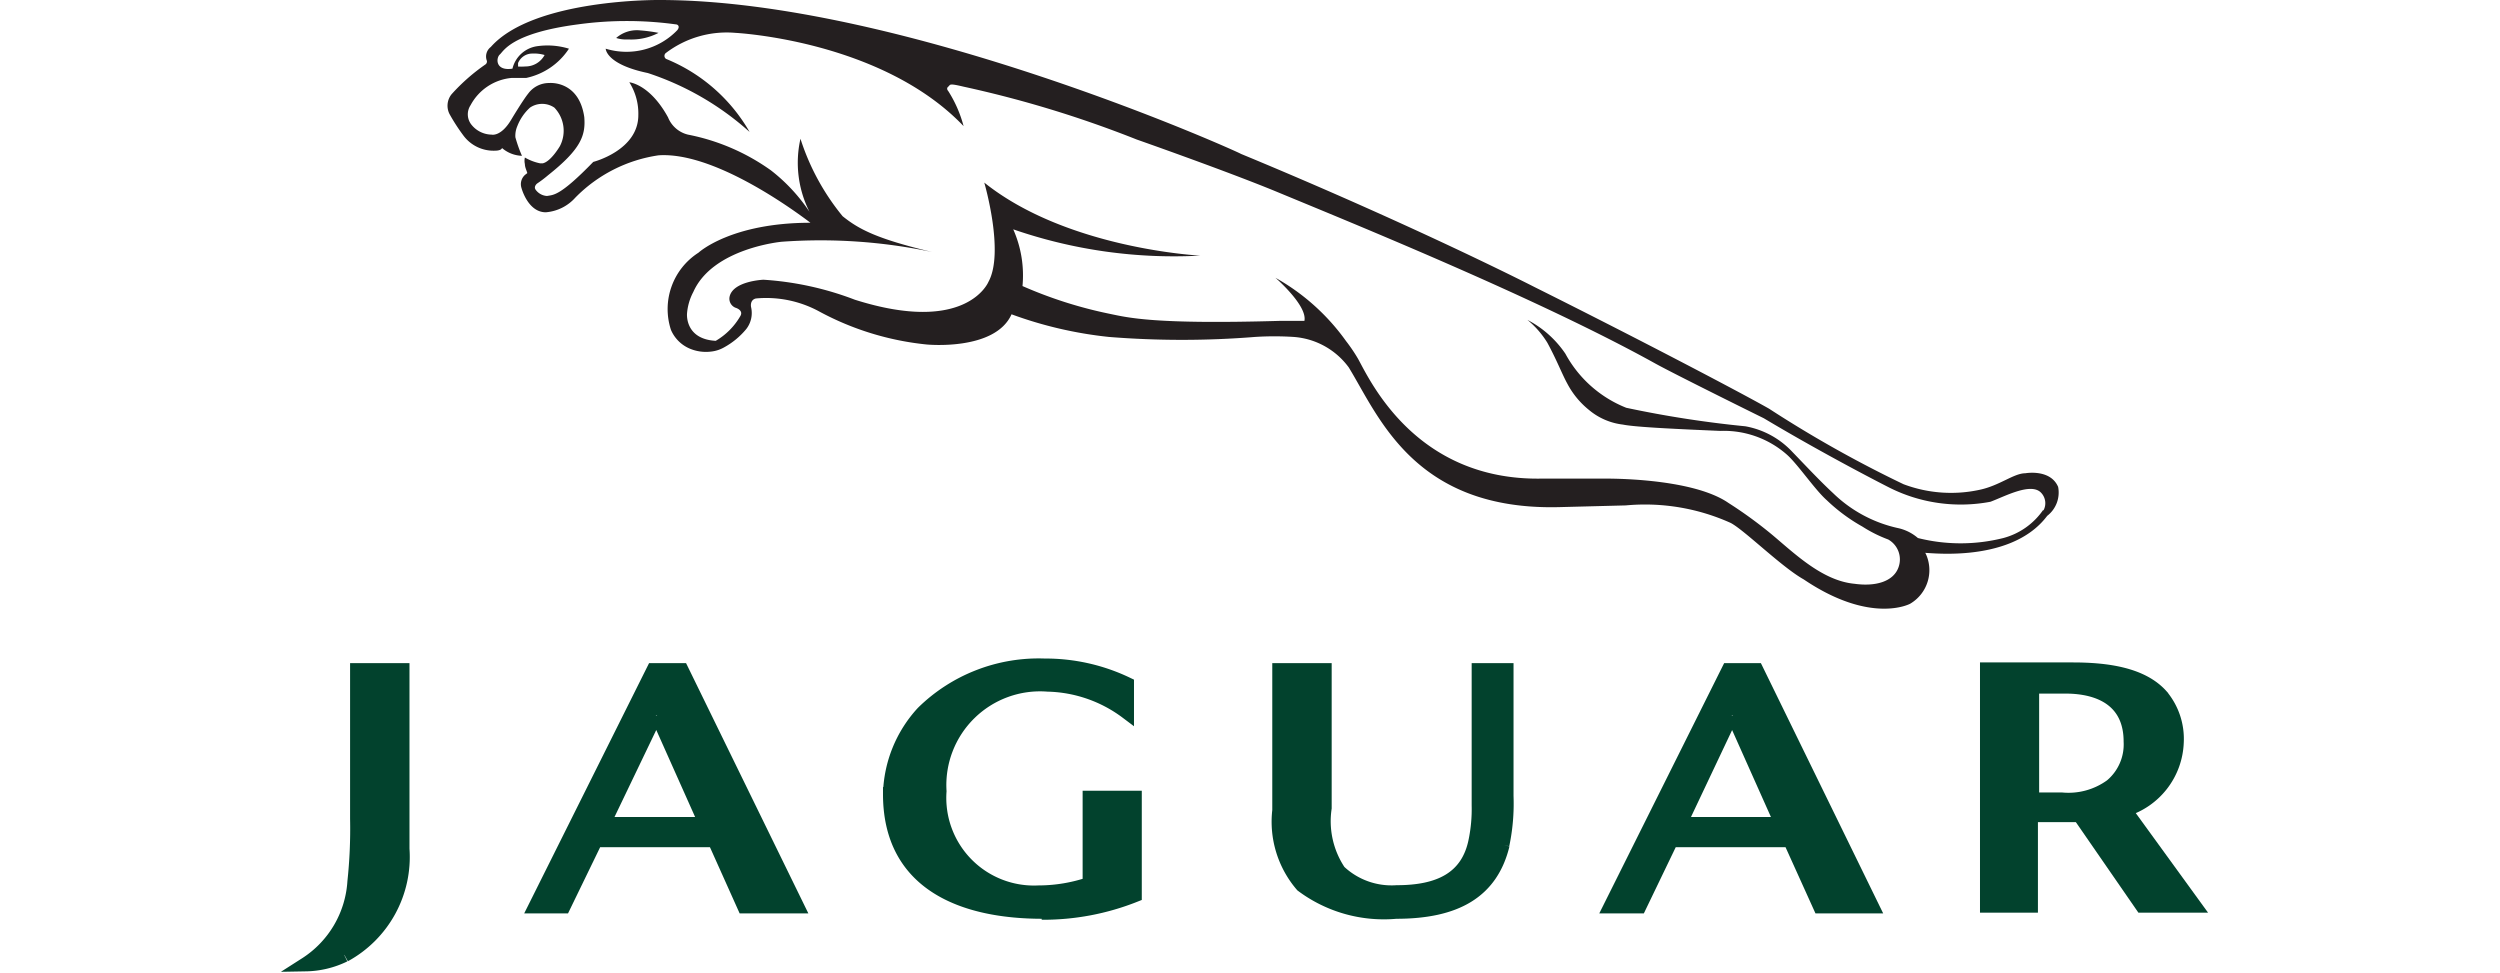
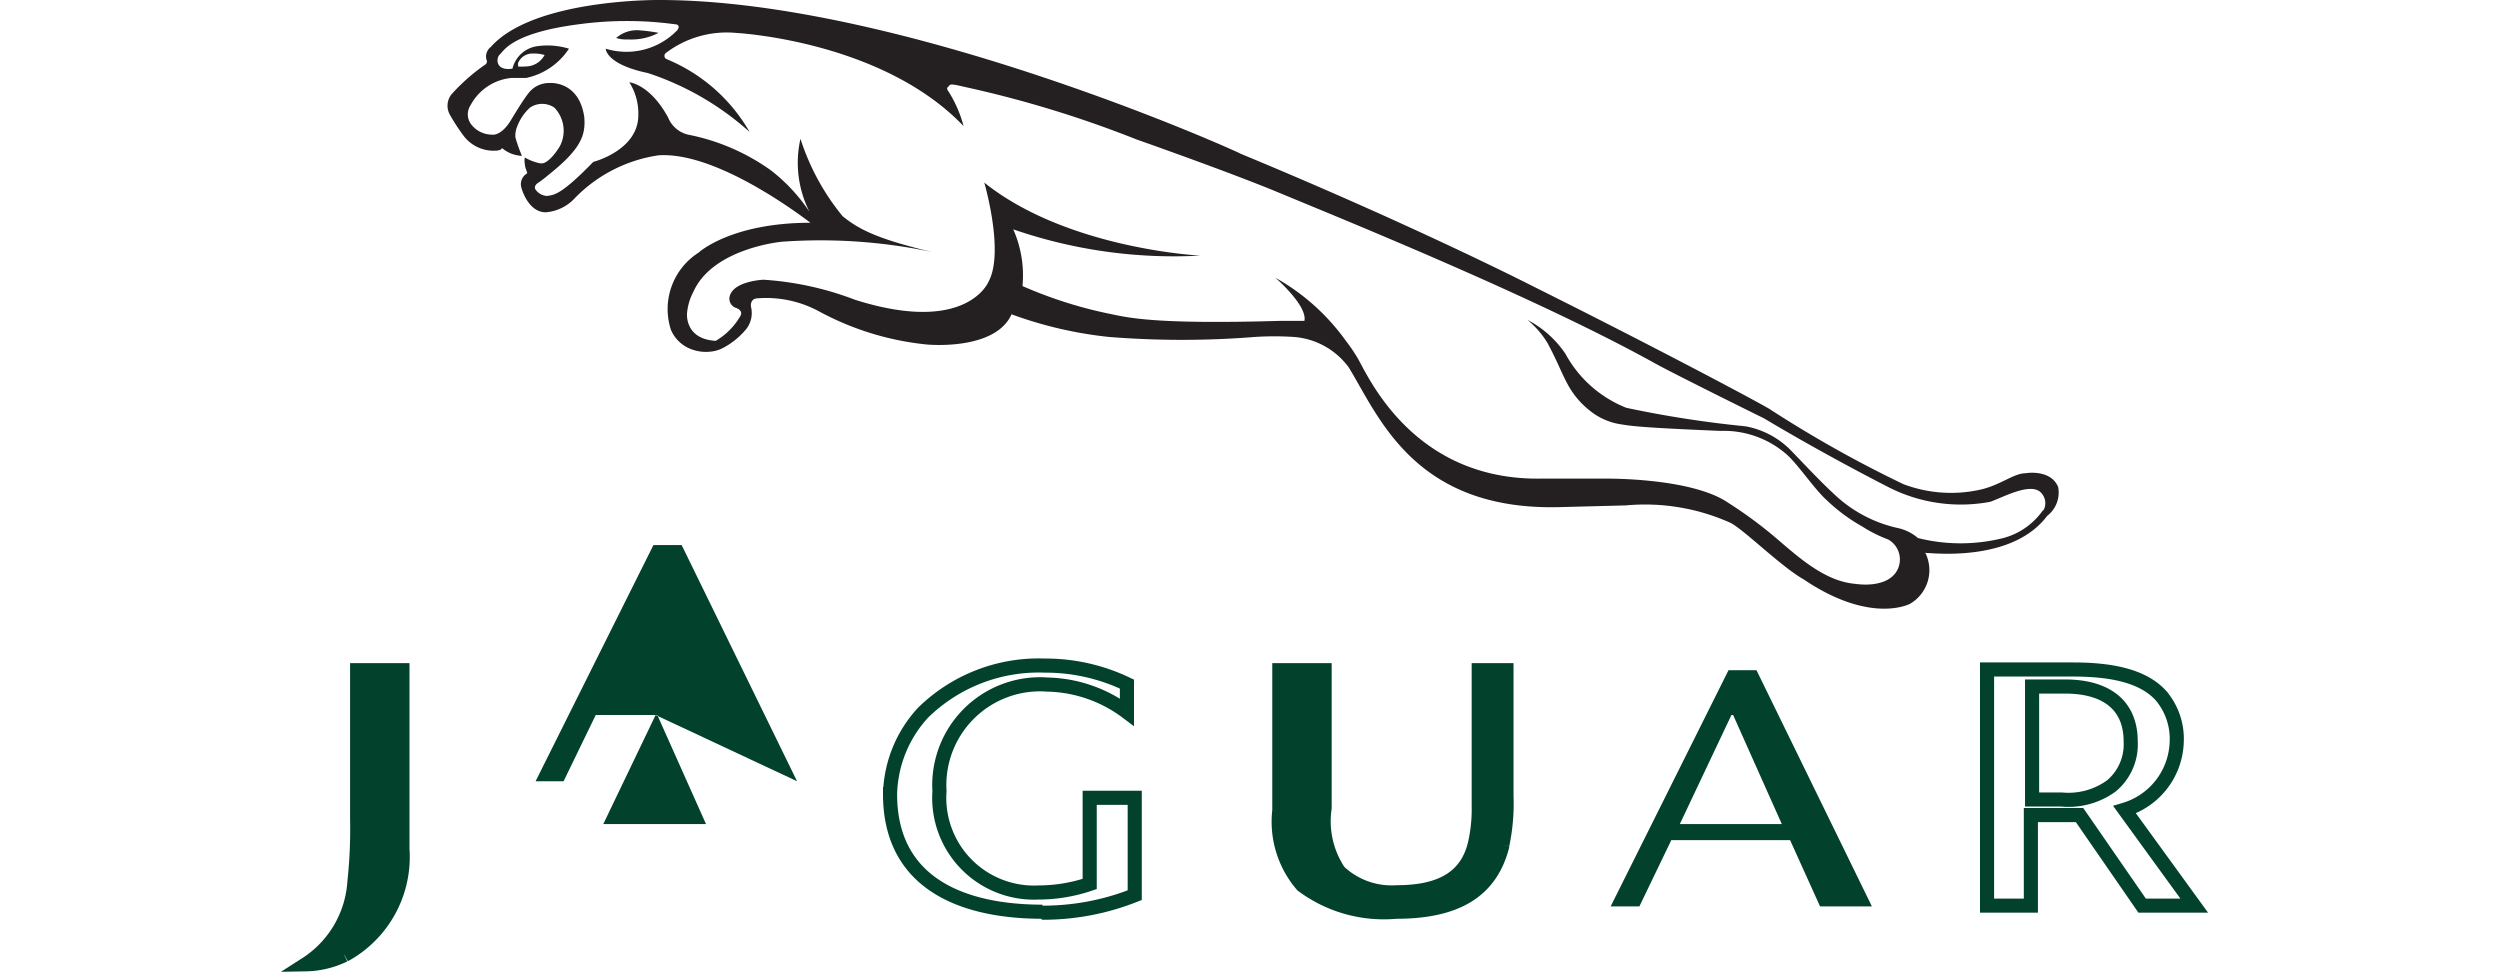
<svg xmlns="http://www.w3.org/2000/svg" id="Jaguar" viewBox="0 0 102.69 39.98">
  <defs>
    <style>.cls-1{fill:#02422d;}.cls-2{fill:none;stroke:#02422d;stroke-miterlimit:12.44;stroke-width:0.58px;}.cls-3{fill:#241f20;}</style>
  </defs>
  <path class="cls-1" d="M61.72,34.7c-.47,1.93-1.93,2.75-4.37,2.75a5.6,5.6,0,0,1-3.86-1.09,4,4,0,0,1-.94-3.07V27.53h1.86v5.66A3.71,3.71,0,0,0,55,35.8a3.14,3.14,0,0,0,2.38.85c1.75,0,2.92-.57,3.23-2.11a6.48,6.48,0,0,0,.13-1.46V27.53h1.14V32.7a8.21,8.21,0,0,1-.17,2" />
  <path class="cls-2" d="M61.72,34.7c-.47,1.93-1.93,2.75-4.37,2.75a5.6,5.6,0,0,1-3.86-1.09,4,4,0,0,1-.94-3.07V27.53h1.86v5.66A3.71,3.71,0,0,0,55,35.8a3.14,3.14,0,0,0,2.38.85c1.75,0,2.92-.57,3.23-2.11a6.48,6.48,0,0,0,.13-1.46V27.53h1.14V32.7a8.21,8.21,0,0,1-.17,2" />
  <path class="cls-1" d="M71.12,29.37,69,33.85h4.19l-2-4.48m3.57,7.86-1.23-2.72H68.65l-1.31,2.72H66.16L71,27.53h1.15l4.74,9.7Z" />
-   <path class="cls-2" d="M71.12,29.37,69,33.85h4.19l-2-4.48m3.57,7.86-1.23-2.72H68.65l-1.31,2.72H66.16L71,27.53h1.15l4.74,9.7Z" />
-   <path class="cls-1" d="M26.93,29.37l-2.15,4.48H29l-2-4.48m3.57,7.86-1.22-2.72H24.47l-1.32,2.72H22l4.84-9.7H28l4.74,9.7Z" />
-   <path class="cls-2" d="M26.93,29.37l-2.15,4.48H29l-2-4.48m3.57,7.86-1.22-2.72H24.47l-1.32,2.72H22l4.84-9.7H28l4.74,9.7Z" />
-   <path class="cls-1" d="M42.82,37.45c-3.21,0-6.26-1.11-6.26-4.83a5.11,5.11,0,0,1,1.35-3.34,6.78,6.78,0,0,1,5-1.94,7.73,7.73,0,0,1,3.38.76v1.15a5.63,5.63,0,0,0-3.25-1.13,4.14,4.14,0,0,0-4.45,4.38,3.89,3.89,0,0,0,4.07,4.16,6.56,6.56,0,0,0,2.1-.35V32.77h1.85v4a10.17,10.17,0,0,1-3.82.72" />
+   <path class="cls-1" d="M26.93,29.37l-2.15,4.48H29l-2-4.48H24.47l-1.32,2.72H22l4.84-9.7H28l4.74,9.7Z" />
  <path class="cls-2" d="M42.82,37.45c-3.21,0-6.26-1.11-6.26-4.83a5.11,5.11,0,0,1,1.35-3.34,6.78,6.78,0,0,1,5-1.94,7.73,7.73,0,0,1,3.38.76v1.15a5.63,5.63,0,0,0-3.25-1.13,4.14,4.14,0,0,0-4.45,4.38,3.89,3.89,0,0,0,4.07,4.16,6.56,6.56,0,0,0,2.1-.35V32.77h1.85v4a10.17,10.17,0,0,1-3.82.72" />
-   <path class="cls-1" d="M84.84,28.2H83.47v4.64h1.2a3,3,0,0,0,2.06-.56,2.22,2.22,0,0,0,.79-1.82c0-1.64-1.19-2.26-2.68-2.26m3.15,9-2.57-3.72h-2v3.72H81.62v-9.7h3.51c1.42,0,2.85.2,3.64,1.08a2.75,2.75,0,0,1,.64,1.92,3,3,0,0,1-2.14,2.76l2.86,3.94Z" />
  <path class="cls-2" d="M84.84,28.2H83.47v4.64h1.2a3,3,0,0,0,2.06-.56,2.22,2.22,0,0,0,.79-1.82c0-1.64-1.19-2.26-2.68-2.26m3.15,9-2.57-3.72h-2v3.72H81.62v-9.7h3.51c1.42,0,2.85.2,3.64,1.08a2.75,2.75,0,0,1,.64,1.92,3,3,0,0,1-2.14,2.76l2.86,3.94Z" />
  <path class="cls-1" d="M14.14,39.23a3.75,3.75,0,0,1-1.58.38,4.35,4.35,0,0,0,2-3.4,20.25,20.25,0,0,0,.11-2.58v-6.1h1.86v7.34a4.59,4.59,0,0,1-2.38,4.36" />
  <path class="cls-2" d="M14.14,39.23a3.75,3.75,0,0,1-1.58.38,4.35,4.35,0,0,0,2-3.4,20.25,20.25,0,0,0,.11-2.58v-6.1h1.86v7.34a4.59,4.59,0,0,1-2.38,4.36" />
  <path class="cls-3" d="M25.81,1.62a2.41,2.41,0,0,0,1.24-.27,6.26,6.26,0,0,0-.74-.1,1.29,1.29,0,0,0-1,.31,1.26,1.26,0,0,0,.46.06" />
  <path class="cls-3" d="M21.28,2.76l0-.17a.63.63,0,0,1,.59-.39,1.5,1.5,0,0,1,.5.06.89.89,0,0,1-.79.47,2.13,2.13,0,0,1-.35,0M83.93,20.94a2.89,2.89,0,0,1-1.64,1.16,7.19,7.19,0,0,1-3.51,0A1.86,1.86,0,0,0,78,21.7a5.52,5.52,0,0,1-2.7-1.44c-.53-.49-1.11-1.11-1.67-1.69a3.48,3.48,0,0,0-1.94-1.06,44.18,44.18,0,0,1-4.89-.76,4.9,4.9,0,0,1-2.5-2.22,4.24,4.24,0,0,0-1.56-1.39,3.72,3.72,0,0,1,.82.94c.4.74.6,1.28.82,1.68a3.45,3.45,0,0,0,.89,1.08,2.65,2.65,0,0,0,1.39.6c.54.11,2.39.19,4,.26a3.92,3.92,0,0,1,2.71.95c.45.38,1.17,1.46,1.67,1.9a7.17,7.17,0,0,0,1.46,1.08,5.49,5.49,0,0,0,1.06.53.94.94,0,0,1,.42,1.15c-.21.58-.94.79-1.8.67-1.3-.12-2.42-1.2-3.37-2A17.72,17.72,0,0,0,71,20.66c-1.53-1.06-5.12-1-5.12-1H63.29c-5.12.07-7-4-7.5-4.91a6.71,6.71,0,0,0-.5-.74,8.9,8.9,0,0,0-2.9-2.6s1.32,1.14,1.19,1.77c-.28,0-.61,0-1,0-5.16.15-6.23-.13-7-.29A17.72,17.72,0,0,1,42,11.75a4.67,4.67,0,0,0-.38-2.33A20.2,20.2,0,0,0,49.3,10.5s-5.46-.27-8.87-3c0,0,.84,2.87.17,4.08,0,0-.89,2.19-5.49.73a12.73,12.73,0,0,0-3.75-.82s-1.24.05-1.39.69a.4.4,0,0,0,.24.46s.36.1.19.36a2.79,2.79,0,0,1-1,1c-1.28-.07-1.18-1.12-1.18-1.12a2.27,2.27,0,0,1,.26-.89c.8-1.8,3.63-2.06,3.63-2.06a22.12,22.12,0,0,1,6.17.42c-2.26-.54-3-.93-3.67-1.47A9.65,9.65,0,0,1,32.88,5.7a4.47,4.47,0,0,0,.37,3A7.2,7.2,0,0,0,31.67,7a8.73,8.73,0,0,0-3.41-1.47,1.18,1.18,0,0,1-.82-.71c-.75-1.37-1.59-1.44-1.59-1.44a2.4,2.4,0,0,1,.37,1.35c0,1.45-1.85,1.92-1.85,1.92C23,8.06,22.74,8,22.47,8.05A.62.62,0,0,1,22,7.79c-.09-.13.06-.25.06-.25a4.85,4.85,0,0,0,.45-.34C23.87,6.12,24.06,5.56,24,4.81c-.22-1.52-1.44-1.4-1.44-1.4a1.06,1.06,0,0,0-.86.43c-.22.27-.71,1.09-.71,1.09-.42.7-.8.6-.8.6a1.08,1.08,0,0,1-.81-.39.12.12,0,0,1,0,0,.68.68,0,0,1-.05-.82,2.13,2.13,0,0,1,1.7-1.12l.59,0A2.79,2.79,0,0,0,23.37,2a3,3,0,0,0-1.32-.1,1.22,1.22,0,0,0-1,.92c-.71.11-.68-.44-.52-.58S21,1.36,23.75,1a14.74,14.74,0,0,1,4,0c.1,0,.19.09.07.24A2.9,2.9,0,0,1,24.88,2s0,.64,1.73,1a11.71,11.71,0,0,1,4.18,2.42,7,7,0,0,0-3.43-3,.15.15,0,0,1,0-.25,4.13,4.13,0,0,1,2.85-.82s6,.3,9.37,3.83a5.11,5.11,0,0,0-.63-1.44s-.1-.1,0-.18,0-.15.63,0a45.57,45.57,0,0,1,7.11,2.17s3.73,1.31,5.76,2.15c3.06,1.27,10.71,4.37,15.54,7.05.87.48,4.46,2.25,4.46,2.25C75.08,18.75,77.55,20,77.55,20a6.53,6.53,0,0,0,4.21.61c.57-.21,1.65-.8,2.07-.38a.62.62,0,0,1,.1.75Zm.61-.94c-.32-.75-1.35-.56-1.35-.56-.47,0-1.06.51-1.88.68a5.53,5.53,0,0,1-3.12-.23,48.79,48.79,0,0,1-5.52-3.1c-1.14-.65-5.39-2.88-9.64-5,0,0-4.86-2.49-12.06-5.47C51,6.3,37.08,0,27.09,0c0,0-5.17-.06-6.93,1.93A.49.49,0,0,0,20,2.5a.15.15,0,0,1-.05.14,7.94,7.94,0,0,0-1.4,1.23.75.75,0,0,0-.06.86,7.75,7.75,0,0,0,.54.83,1.54,1.54,0,0,0,1.29.63c.29,0,.3-.11.3-.11a1.32,1.32,0,0,0,.82.32,5.67,5.67,0,0,1-.27-.76,1,1,0,0,1,.08-.46,2,2,0,0,1,.52-.76.89.89,0,0,1,1,0A1.37,1.37,0,0,1,23,6s-.37.64-.71.71h-.1a2.05,2.05,0,0,1-.63-.24.61.61,0,0,0,0,.27c0,.13.07.26.1.37l-.09.07a.51.51,0,0,0-.15.54s.26,1,1,1a1.82,1.82,0,0,0,1.21-.6,6,6,0,0,1,3.42-1.74c2.22-.15,5.38,2.12,6.24,2.77-3.28,0-4.6,1.23-4.6,1.23a2.75,2.75,0,0,0-1.13,3.17,1.46,1.46,0,0,0,.75.76,1.71,1.71,0,0,0,.91.13,1.38,1.38,0,0,0,.52-.17,3.13,3.13,0,0,0,.91-.75,1.07,1.07,0,0,0,.2-.91s-.06-.29.2-.35a4.56,4.56,0,0,1,2.63.55,11.76,11.76,0,0,0,4.38,1.34s2.81.28,3.49-1.24a16.58,16.58,0,0,0,4,.93,37.59,37.59,0,0,0,6,0,12.39,12.39,0,0,1,1.59,0,3.08,3.08,0,0,1,2.26,1.25c1.23,2,2.69,5.9,8.67,5.74l2.71-.07a8.56,8.56,0,0,1,4.31.72c.57.3,2.09,1.81,3,2.32,2.77,1.87,4.37,1,4.37,1a1.6,1.6,0,0,0,.63-2.08c-.28-.09,3.44.55,5-1.53A1.21,1.21,0,0,0,84.54,20Z" />
</svg>